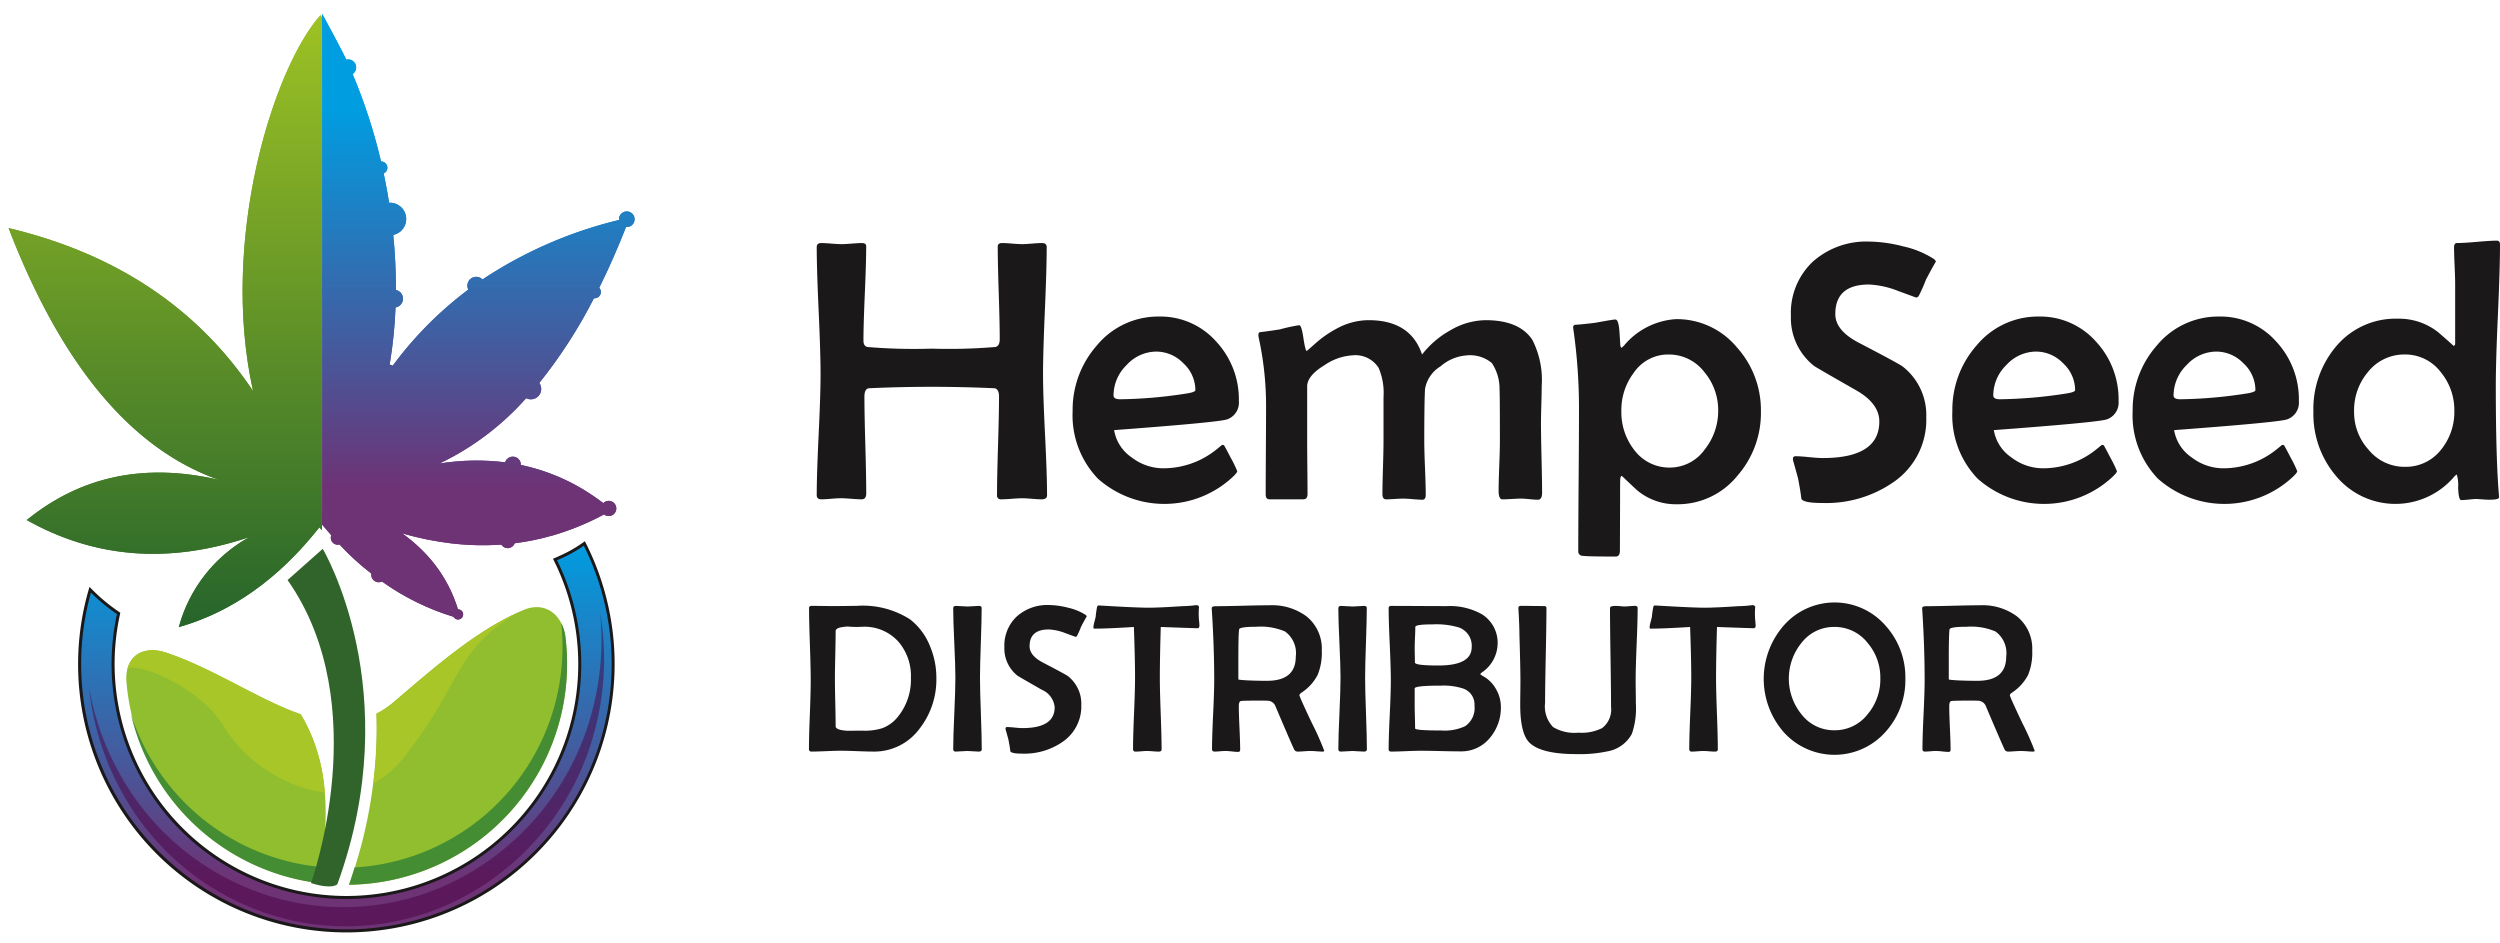
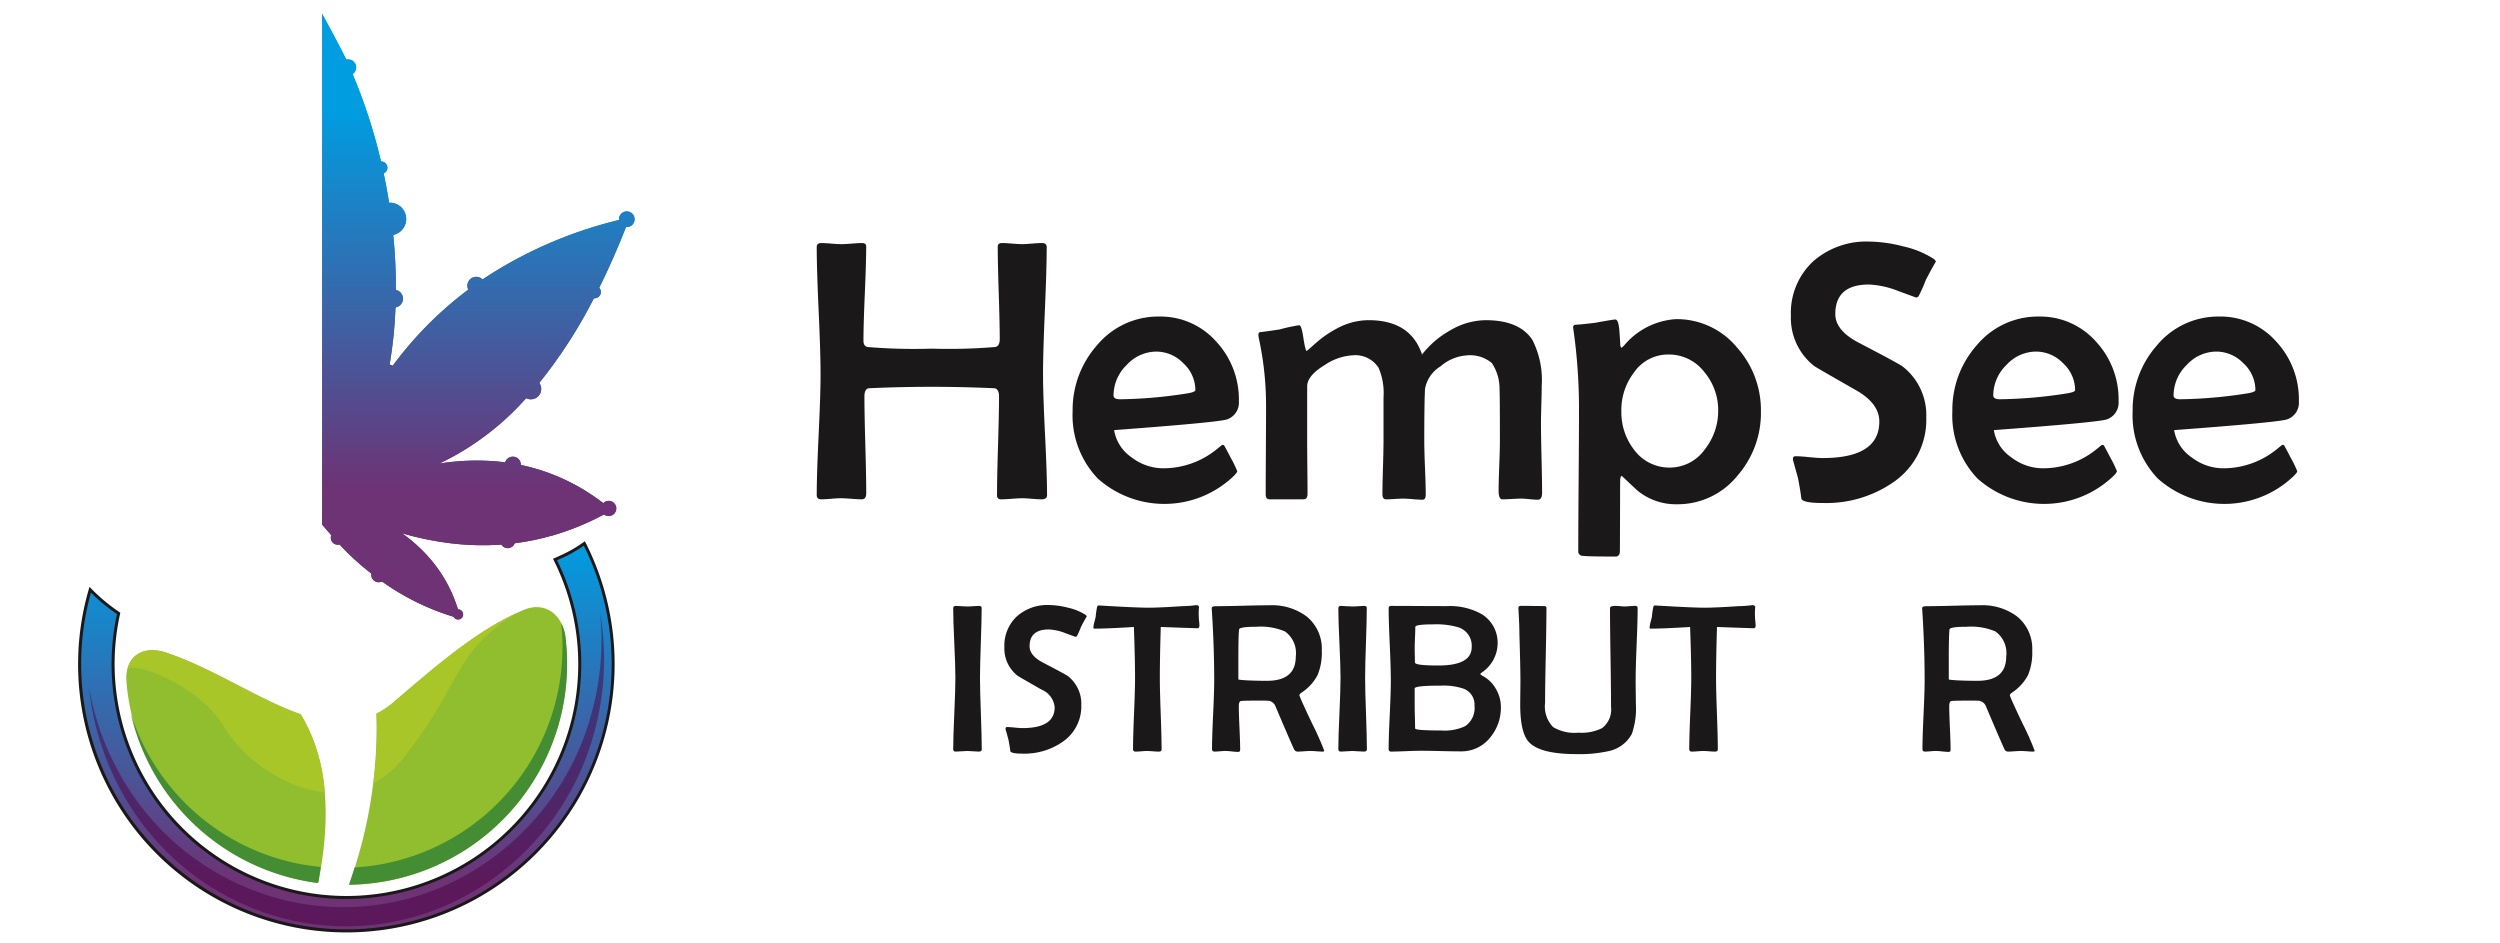
<svg xmlns="http://www.w3.org/2000/svg" width="249.666" height="94.155" viewBox="0 0 249.666 94.155">
  <defs>
    <linearGradient id="linear-gradient" x1="0.5" y1="1" x2="0.5" gradientUnits="objectBoundingBox">
      <stop offset="0" stop-color="#26642b" />
      <stop offset="1" stop-color="#9dc224" />
    </linearGradient>
    <linearGradient id="linear-gradient-2" x1="0.5" y1="1" x2="0.5" gradientUnits="objectBoundingBox">
      <stop offset="0.215" stop-color="#6d3375" />
      <stop offset="0.833" stop-color="#009de1" />
    </linearGradient>
    <clipPath id="clip-path">
      <rect id="Rectangle_5" data-name="Rectangle 5" width="63.77" height="94.155" fill="none" />
    </clipPath>
    <linearGradient id="linear-gradient-3" x1="0.5" y1="1" x2="0.5" gradientUnits="objectBoundingBox">
      <stop offset="0.129" stop-color="#6d3375" />
      <stop offset="1" stop-color="#009de1" />
    </linearGradient>
    <clipPath id="clip-path-2">
-       <rect id="Rectangle_2" data-name="Rectangle 2" width="38.825" height="66.231" fill="none" />
-     </clipPath>
+       </clipPath>
    <clipPath id="clip-path-3">
      <path id="Path_8" data-name="Path 8" d="M44.271,66.387a.7.7,0,0,1,.4.126l3.059-2.71L42.7,65.128q.576.716,1.168,1.383a.7.7,0,0,1,.4-.123M48.5,50.056A1.125,1.125,0,0,1,49,49.8a43.2,43.2,0,0,0,.584-5.5l-2,3.916a.529.529,0,0,1-.017.675ZM44.853,38.227a1.034,1.034,0,0,1,0-1.339l-2.308-3.837v7.99Zm.344-9.395a1.624,1.624,0,0,1-.225-3.23l.072-4.743a.795.795,0,0,1-.3-1.277c-.661-1.445-1.392-2.862-2.195-4.24v16.78l3.319,1.457a.6.6,0,0,1,.118-.137Zm.21-3.238A1.625,1.625,0,0,1,46.5,28.208l1.667,1.453a54.4,54.4,0,0,0-2.693-8.39ZM66.764,64.048a.7.7,0,0,1-.1-.144l-2.08-.27-2.712,3.358a.738.738,0,0,1,.087.2,24.384,24.384,0,0,0,3.482-.714Zm1.083-.3a.626.626,0,0,1-.616.51.6.6,0,0,1-.079-.005l-1.115,2.057a26.2,26.2,0,0,0,4.568-1.914.742.742,0,0,1-.038-.236.847.847,0,0,1,.013-.143q-.569-.435-1.152-.825ZM44.836,45.314a.942.942,0,0,1,.1-.036l.382-6.74a.858.858,0,0,1-.117-.047l-2.605,3.176Zm-.062,1.424A.8.8,0,0,1,44.5,45.6l-1.954-3.174v6.55l1.07.5a.948.948,0,0,1,.742-.47Zm3.25-12.209a1.631,1.631,0,0,1,.937-.813c-.054-.346-.113-.693-.174-1.041q-.172-.963-.377-1.928a.627.627,0,0,1-.446-.684l-1.777-1.549a1.592,1.592,0,0,1-.556.267l.77,4.529a.58.58,0,0,1,.534.578.554.554,0,0,1-.021.155Zm-.01,1.439a1.617,1.617,0,0,1-.162-.71,1.666,1.666,0,0,1,.029-.315L46.635,34.4a.58.58,0,0,1-.843-.37l-2.924-1.284,2.335,3.88a1.033,1.033,0,0,1,1.243.289Zm1.355.911a1.623,1.623,0,0,1-1.112-.548l-1.616.969a1.062,1.062,0,0,1,.032.258,1.033,1.033,0,0,1-.922,1.027l-.38,6.69a.795.795,0,0,1,.356,1.322l1.187,1.484a.531.531,0,0,1,.251-.062H47.2l2.116-4.136a.886.886,0,0,1,.319-1.516A52.8,52.8,0,0,0,49.37,36.879ZM44.71,56.007a1.074,1.074,0,0,1-.014-.172,1.033,1.033,0,0,1,.529-.9L44.337,50.9a.95.95,0,0,1-.852-.946c0-.019,0-.037,0-.054l-.943-.443v7.174Zm1.083.859c-.021,0-.042,0-.063,0a1.032,1.032,0,0,1-.855-.453l-2.33.67v7.634l5.448-1.435c0-.015,0-.031,0-.047a.623.623,0,0,1,.137-.391Zm.553-.2a1.142,1.142,0,0,1-.13.083l2.292,5.87a.625.625,0,0,1,.476.108l2.437-2.013a1.016,1.016,0,0,1-.145-.527,1.053,1.053,0,0,1,.029-.243ZM45.73,54.8a1.05,1.05,0,0,1,.44.1l2.3-3.172a1.126,1.126,0,0,1-.245-1.315l-1.065-1.331a.53.53,0,0,1-.523-.531.542.542,0,0,1,.011-.109l-1.3-1.626a.847.847,0,0,1-.144.021l-.412,2.233a.952.952,0,0,1-.015,1.774l.872,3.961Zm13.732,8.463a.942.942,0,0,1-.169-.54c0-.037,0-.073.006-.108l-4.711-2.533q-.619.094-1.251.216a1.027,1.027,0,0,1-.287.609l1.7,2a1.222,1.222,0,1,1,.936,2.193l.1,1.831Zm.682.409a.96.96,0,0,1-.359-.115l-3.719,3.7a25.768,25.768,0,0,0,4.427.082.748.748,0,0,1,.311-.568Zm-7.688,7.66a.628.628,0,0,1,.553.924l2.832,2.063a13.508,13.508,0,0,0-2.277-4.359q-.128-.163-.261-.322l-2.233-.415,1.184,2.143A.632.632,0,0,1,52.455,71.332Zm-4.634-1.067a.714.714,0,0,1,.126-.1l-.306-1.746a.387.387,0,0,1-.063-.055l-2.667-.731A30.13,30.13,0,0,0,47.821,70.265Zm.549-.227a.747.747,0,0,1,.638,1.113,24.132,24.132,0,0,0,6.008,3.107L52.67,72.55a.637.637,0,0,1-.215.038.628.628,0,0,1-.546-.939l-1.29-2.337a.519.519,0,0,1-.367-.264L48.1,68.5Zm1.567-3.381a1.033,1.033,0,1,1-1.178-1.694l-.294-1.12a.753.753,0,0,1-.089-.029l-3.441,3.049a.7.7,0,0,1,.038.225.758.758,0,0,1-.007.1l2.549.7a.414.414,0,0,1,.781.188V68.1l1.941.494a.519.519,0,0,1,.993.21v.008l1.608.3A15.932,15.932,0,0,0,49.936,66.657Zm.4-.808a1.011,1.011,0,0,1-.027.227,30.975,30.975,0,0,0,5.049,1.1l-.112-2.08a1.226,1.226,0,0,1-.813-.543ZM49.3,64.808a1.034,1.034,0,0,1,.943.611l4.023-1.27a1.178,1.178,0,0,1-.027-.252,1.21,1.21,0,0,1,.2-.674l-1.761-2.073a1.037,1.037,0,0,1-.963-.117l-2.491,2.057a.644.644,0,0,1,.017.145.628.628,0,0,1-.343.559l.268,1.022A1.052,1.052,0,0,1,49.3,64.808Zm11.914-4.475a.8.8,0,0,1-.223-.349,22.458,22.458,0,0,0-5.668,0L59.45,62.2a.951.951,0,0,1,.8-.43.963.963,0,0,1,.228.027Zm.717.187a.821.821,0,0,1-.182.02.83.83,0,0,1-.144-.012L60.863,62a.953.953,0,0,1-.285,1.62l.642,3.018h.019a.749.749,0,0,1,.31.067l2.667-3.3Zm.457-.3a.716.716,0,0,1-.072.084l2.293,2.9,2.016.26a.628.628,0,0,1,1.147-.15l1.195-.42a19.611,19.611,0,0,0-6.513-2.657Zm-8.8-5.169a.8.8,0,0,1-.35-.66.96.96,0,0,1,.007-.113L49.77,51.892a1.126,1.126,0,0,1-.93.066l-2.323,3.206a1.037,1.037,0,0,1,.12,1.168L51.5,59.546a1.032,1.032,0,0,1,.812-.394l.06,0Zm1.223-.5a.8.8,0,0,1-.78.639h-.027L52.79,59.271a1.032,1.032,0,0,1,.436.437,26.353,26.353,0,0,0,9.513-6.848.9.9,0,0,1-.074-.106Zm9.846-10.725a.8.8,0,0,1,.542-.462l.309-3.227a.628.628,0,1,1,.7-1.039L71.585,36a41.944,41.944,0,0,0-12.4,5.5l-.241.163a.918.918,0,0,1,.034.244.832.832,0,0,1-.018.176Zm1.525.366a.8.8,0,0,1-.779.74L63.962,51.27a1.1,1.1,0,0,1,.1.053,48.651,48.651,0,0,0,5.346-8.271Zm-.546-.811a.8.8,0,0,1,.454.381l3.2-1.125a.611.611,0,0,1-.006-.091.628.628,0,0,1,.627-.627.674.674,0,0,1,.075,0q1.395-2.809,2.659-6.022l-6.2,3.568a.629.629,0,0,1-.5.743Zm-8.58,5.89a1.65,1.65,0,0,1-.016-.231,1.626,1.626,0,0,1,1.213-1.572l-.378-4.691a.9.9,0,0,1-.293-.135A36.262,36.262,0,0,0,50.1,50.183a1.134,1.134,0,0,1,.243.515Zm.416.872a1.623,1.623,0,0,1-.3-.45l-6.846,1.459a1.115,1.115,0,0,1-.216.455l3.314,2.273a.792.792,0,0,1,.6-.278.8.8,0,0,1,.371.092ZM59.8,50.2a1.624,1.624,0,0,1-1.137.464,1.607,1.607,0,0,1-.855-.245l-3.091,3.573a.773.773,0,0,1,.057.119l7.747-1.768a.877.877,0,0,1-.007-.12,1,1,0,0,1,.027-.237Zm.323-1.874a1.623,1.623,0,0,1-.054,1.528l2.661,1.735a1.031,1.031,0,0,1,.8-.4l1.451-6.371-.026-.016Zm-1.437-.911a1.621,1.621,0,0,1,1.195.549l4.787-3.492a.771.771,0,0,1-.064-.207L58.77,42.486a.887.887,0,0,1-.455.284ZM35.541,51.539q-8.348-12.454-24.422-16.28,7.93,20.577,21.019,25.15-11.088-2.588-19.2,4.01,10.237,5.749,22.234,1.7a14.619,14.619,0,0,0-7.047,8.991q7.951-2.263,14.034-9.963c.527.617,1,1.172,1.451,1.691a.7.7,0,0,0,.656.95.675.675,0,0,0,.177-.023,25.262,25.262,0,0,0,3.171,2.9.787.787,0,0,0-.009.122.746.746,0,0,0,.747.746.736.736,0,0,0,.326-.075l0,0a24.473,24.473,0,0,0,7.144,3.522.509.509,0,1,0,.451-.743h-.009a13.992,13.992,0,0,0-2.367-4.546q-.153-.2-.314-.385l-.012-.016a15.8,15.8,0,0,0-2.9-2.648,30.86,30.86,0,0,0,4.873,1l.014,0a26.249,26.249,0,0,0,5.032.128.748.748,0,0,0,1.338-.133,24.7,24.7,0,0,0,3.7-.759h.005l.014,0,.005,0a26.426,26.426,0,0,0,5.192-2.12.758.758,0,1,0-.07-1.13q-.6-.453-1.206-.856l0,0a20.1,20.1,0,0,0-7.033-2.958h0c0-.021,0-.04,0-.061a.8.8,0,0,0-1.564-.2,23.392,23.392,0,0,0-6.564.123,27.3,27.3,0,0,0,8.66-6.528,1.011,1.011,0,0,0,.472.115,1.033,1.033,0,0,0,.84-1.636,49.09,49.09,0,0,0,5.454-8.451c.023,0,.046,0,.069,0a.628.628,0,0,0,.463-1.052q1.405-2.83,2.678-6.066c.025,0,.05,0,.076,0a.78.78,0,1,0-.78-.78c0,.025,0,.05,0,.075a42.788,42.788,0,0,0-13.409,5.792l-.22.149A.886.886,0,0,0,57.3,42.3a36.729,36.729,0,0,0-7.544,7.6,1.125,1.125,0,0,0-.31-.108,43.908,43.908,0,0,0,.588-5.711.886.886,0,0,0,.038-1.743,53.166,53.166,0,0,0-.265-5.5,1.625,1.625,0,0,0-.33-3.216l-.084,0q-.081-.518-.174-1.036-.167-.943-.369-1.887a.627.627,0,0,0-.264-1.2h0a54.738,54.738,0,0,0-2.836-8.723.795.795,0,0,0-.419-1.471.785.785,0,0,0-.215.029c-.227-.494-1.371-2.7-2.834-5.345C37.6,19.2,32.172,36.383,35.541,51.539Z" transform="translate(-11.119 -14.007)" fill="url(#linear-gradient)" clip-rule="evenodd" />
    </clipPath>
    <clipPath id="clip-path-4">
      <rect id="Rectangle_4" data-name="Rectangle 4" width="34.048" height="66.231" fill="none" />
    </clipPath>
    <clipPath id="clip-path-5">
      <path id="Path_10" data-name="Path 10" d="M43.186,62.742a.7.7,0,0,1,.4.126l3.059-2.71L41.62,61.483q.575.716,1.168,1.383a.7.7,0,0,1,.4-.123m4.225-16.331a1.129,1.129,0,0,1,.507-.252,43.16,43.16,0,0,0,.584-5.5l-2,3.916a.528.528,0,0,1-.017.674ZM43.769,34.582a1.035,1.035,0,0,1,0-1.339L41.46,29.406V37.4Zm.344-9.395a1.624,1.624,0,0,1-.225-3.23l.072-4.743a.795.795,0,0,1-.305-1.277c-.661-1.445-1.392-2.862-2.195-4.24V28.478l3.319,1.457A.6.6,0,0,1,44.9,29.8Zm.211-3.238a1.625,1.625,0,0,1,1.093,2.613l1.667,1.453a54.363,54.363,0,0,0-2.693-8.391ZM65.68,60.4a.723.723,0,0,1-.1-.144L63.5,59.99l-2.712,3.358a.737.737,0,0,1,.087.2,24.408,24.408,0,0,0,3.482-.714Zm1.083-.3a.627.627,0,0,1-.616.51.6.6,0,0,1-.079-.005l-1.115,2.057a26.2,26.2,0,0,0,4.568-1.914.74.74,0,0,1-.038-.236.841.841,0,0,1,.013-.143q-.568-.435-1.152-.825ZM43.752,41.669a.89.89,0,0,1,.1-.036l.382-6.74a.928.928,0,0,1-.117-.047l-2.6,3.176Zm-.062,1.424a.8.8,0,0,1-.276-1.139L41.46,38.779v6.55l1.07.5a.949.949,0,0,1,.742-.47Zm3.25-12.209a1.632,1.632,0,0,1,.937-.813q-.081-.519-.174-1.041-.172-.963-.377-1.928a.628.628,0,0,1-.451-.6.634.634,0,0,1,.005-.082L45.1,24.868a1.59,1.59,0,0,1-.556.267l.77,4.529a.58.58,0,0,1,.534.578.554.554,0,0,1-.022.155Zm-.01,1.439a1.613,1.613,0,0,1-.162-.71A1.646,1.646,0,0,1,46.8,31.3L45.55,30.75a.574.574,0,0,1-.279.072.581.581,0,0,1-.564-.442L41.783,29.1l2.335,3.88a1.033,1.033,0,0,1,1.243.288Zm1.355.911a1.623,1.623,0,0,1-1.112-.548l-1.616.969a1.064,1.064,0,0,1,.032.258,1.033,1.033,0,0,1-.923,1.027l-.38,6.69a.8.8,0,0,1,.356,1.322l1.188,1.484a.527.527,0,0,1,.251-.063h.033l2.116-4.136a.887.887,0,0,1,.319-1.516A52.8,52.8,0,0,0,48.286,33.234ZM43.626,52.361a1.1,1.1,0,0,1-.014-.172,1.033,1.033,0,0,1,.529-.9l-.888-4.034a.951.951,0,0,1-.852-.946c0-.019,0-.037,0-.054l-.943-.442v7.173Zm1.083.859c-.021,0-.042,0-.063,0a1.032,1.032,0,0,1-.855-.453l-2.33.67v7.634l5.448-1.435c0-.015,0-.031,0-.047a.622.622,0,0,1,.137-.391Zm.553-.2a1.176,1.176,0,0,1-.13.083l2.292,5.87a.63.63,0,0,1,.476.108l2.437-2.013a1.015,1.015,0,0,1-.145-.527,1.039,1.039,0,0,1,.029-.243Zm-.617-1.863a1.049,1.049,0,0,1,.44.1l2.3-3.172a1.126,1.126,0,0,1-.245-1.315l-1.065-1.331a.531.531,0,0,1-.523-.531.537.537,0,0,1,.011-.109l-1.3-1.626a.846.846,0,0,1-.144.021L43.7,45.423a.952.952,0,0,1-.015,1.774l.872,3.961Zm13.732,8.463a.942.942,0,0,1-.169-.54c0-.037,0-.073.006-.108L53.5,56.437q-.619.094-1.251.216a1.029,1.029,0,0,1-.287.609l1.7,2a1.222,1.222,0,1,1,.936,2.193l.1,1.831Zm.682.409a.956.956,0,0,1-.359-.115l-3.718,3.7a25.742,25.742,0,0,0,4.427.082.749.749,0,0,1,.311-.567Zm-7.688,7.66a.628.628,0,0,1,.553.924l2.832,2.063a13.505,13.505,0,0,0-2.277-4.359q-.128-.163-.261-.322l-2.233-.415,1.184,2.143A.626.626,0,0,1,51.371,67.687ZM46.737,66.62a.714.714,0,0,1,.126-.1l-.306-1.746a.366.366,0,0,1-.063-.055l-2.667-.732A30.071,30.071,0,0,0,46.737,66.62Zm.549-.226a.747.747,0,0,1,.638,1.112,24.133,24.133,0,0,0,6.008,3.107L51.586,68.9a.643.643,0,0,1-.215.037A.628.628,0,0,1,50.825,68l-1.29-2.337a.519.519,0,0,1-.367-.264l-2.153-.55Zm1.567-3.381a1.033,1.033,0,1,1-1.178-1.694L47.38,60.2a.722.722,0,0,1-.089-.029L43.85,63.218a.692.692,0,0,1,.038.225.762.762,0,0,1-.007.1l2.549.7a.414.414,0,0,1,.781.188v.018l1.941.494a.519.519,0,0,1,.993.211v.008l1.608.3A15.922,15.922,0,0,0,48.852,63.012Zm.4-.808a1.009,1.009,0,0,1-.027.227,30.976,30.976,0,0,0,5.049,1.1l-.112-2.079a1.227,1.227,0,0,1-.813-.543Zm-1.033-1.041a1.034,1.034,0,0,1,.943.611l4.023-1.27a1.162,1.162,0,0,1-.027-.252,1.211,1.211,0,0,1,.2-.674L51.6,57.505a1.035,1.035,0,0,1-.963-.117l-2.491,2.057a.645.645,0,0,1,.017.145.627.627,0,0,1-.344.559l.268,1.022A1.052,1.052,0,0,1,48.218,61.163Zm11.913-4.475a.8.8,0,0,1-.223-.349,22.481,22.481,0,0,0-5.668,0l4.125,2.218a.951.951,0,0,1,.8-.43.963.963,0,0,1,.228.028Zm.717.186a.82.82,0,0,1-.182.021.831.831,0,0,1-.145-.013l-.743,1.47a.953.953,0,0,1-.285,1.62l.642,3.018h.019a.748.748,0,0,1,.31.067l2.667-3.3Zm.457-.3a.7.7,0,0,1-.072.084l2.293,2.9,2.016.261a.628.628,0,0,1,1.147-.15l1.195-.42a19.606,19.606,0,0,0-6.513-2.657Zm-8.8-5.169a.8.8,0,0,1-.35-.66.951.951,0,0,1,.007-.113l-3.477-2.385a1.126,1.126,0,0,1-.929.066l-2.323,3.206a1.037,1.037,0,0,1,.12,1.168L50.414,55.9a1.031,1.031,0,0,1,.812-.394l.06,0Zm1.223-.5a.8.8,0,0,1-.78.639h-.028l-1.215,4.086a1.031,1.031,0,0,1,.436.437,26.353,26.353,0,0,0,9.513-6.848.881.881,0,0,1-.074-.106Zm9.846-10.725a.8.8,0,0,1,.543-.462l.309-3.227a.628.628,0,1,1,.7-1.039L70.5,32.357a41.937,41.937,0,0,0-12.4,5.5l-.241.163a.909.909,0,0,1,.034.244.83.83,0,0,1-.018.176Zm1.525.366a.8.8,0,0,1-.779.74l-1.443,6.344a1.094,1.094,0,0,1,.1.052,48.648,48.648,0,0,0,5.346-8.271Zm-.546-.811a.8.8,0,0,1,.454.381l3.2-1.125A.608.608,0,0,1,68.2,38.9a.627.627,0,0,1,.627-.627.681.681,0,0,1,.075,0q1.394-2.809,2.658-6.022l-6.2,3.568a.628.628,0,0,1-.5.743Zm-8.58,5.89a1.649,1.649,0,0,1-.016-.231,1.626,1.626,0,0,1,1.213-1.572l-.378-4.691a.907.907,0,0,1-.293-.135,36.255,36.255,0,0,0-7.489,7.546,1.139,1.139,0,0,1,.243.515Zm.416.872a1.623,1.623,0,0,1-.3-.45L49.247,47.5a1.112,1.112,0,0,1-.216.455l3.314,2.273a.791.791,0,0,1,.6-.278.8.8,0,0,1,.371.092Zm2.329.059a1.624,1.624,0,0,1-1.993.22l-3.091,3.573a.771.771,0,0,1,.057.119l7.747-1.768a.872.872,0,0,1-.007-.12.981.981,0,0,1,.028-.236Zm.323-1.874a1.623,1.623,0,0,1-.054,1.528l2.661,1.735a1.032,1.032,0,0,1,.8-.4l1.45-6.372-.026-.016ZM57.6,43.766a1.62,1.62,0,0,1,1.195.549l4.787-3.492a.771.771,0,0,1-.064-.207L57.686,38.84a.889.889,0,0,1-.455.285ZM34.457,47.893q-8.348-12.454-24.422-16.28,7.93,20.577,21.019,25.15-11.088-2.588-19.2,4.01,10.237,5.749,22.235,1.7a14.617,14.617,0,0,0-7.047,8.991Q35,69.2,41.079,61.5c.527.617,1,1.172,1.451,1.692a.7.7,0,0,0,.656.95.685.685,0,0,0,.177-.022,25.279,25.279,0,0,0,3.171,2.9.79.79,0,0,0-.009.122.746.746,0,0,0,.747.746.736.736,0,0,0,.326-.075l0,0a24.467,24.467,0,0,0,7.144,3.522.509.509,0,1,0,.451-.743h-.009a13.982,13.982,0,0,0-2.367-4.546c-.1-.13-.206-.259-.314-.385l-.012-.016A15.8,15.8,0,0,0,49.6,63a30.831,30.831,0,0,0,4.873,1l.014,0a26.265,26.265,0,0,0,5.031.127.748.748,0,0,0,1.338-.133,24.663,24.663,0,0,0,3.7-.759h.005l.014,0,.005,0a26.434,26.434,0,0,0,5.192-2.12.758.758,0,1,0-.07-1.13q-.6-.452-1.206-.856l0,0a20.1,20.1,0,0,0-7.033-2.958h0c0-.021,0-.04,0-.061a.8.8,0,0,0-1.564-.2,23.392,23.392,0,0,0-6.564.123,27.305,27.305,0,0,0,8.66-6.529,1.011,1.011,0,0,0,.472.115,1.033,1.033,0,0,0,.839-1.636,49.081,49.081,0,0,0,5.454-8.451c.023,0,.046,0,.069,0a.628.628,0,0,0,.463-1.052q1.405-2.83,2.678-6.066c.025,0,.05,0,.076,0a.78.78,0,1,0-.78-.78c0,.025,0,.05,0,.075A42.788,42.788,0,0,0,57.86,37.5l-.22.149a.886.886,0,0,0-1.425,1.014,36.724,36.724,0,0,0-7.544,7.6,1.125,1.125,0,0,0-.31-.108,43.9,43.9,0,0,0,.588-5.711.886.886,0,0,0,.038-1.743,53.172,53.172,0,0,0-.265-5.5,1.625,1.625,0,0,0-.33-3.216l-.084,0q-.082-.518-.174-1.036-.167-.943-.369-1.887a.627.627,0,0,0-.264-1.2h0a54.742,54.742,0,0,0-2.836-8.724.8.8,0,0,0-.634-1.441c-.227-.494-1.371-2.7-2.834-5.345C36.518,15.555,31.088,32.738,34.457,47.893Z" transform="translate(-10.035 -10.362)" fill="url(#linear-gradient-2)" clip-rule="evenodd" />
    </clipPath>
  </defs>
  <g id="Group_5669" data-name="Group 5669" transform="translate(-7.672 -7.853)">
    <g id="Group_12" data-name="Group 12" transform="translate(7.672 7.853)">
      <g id="Group_11" data-name="Group 11" transform="translate(0 0)" clip-path="url(#clip-path)">
        <g id="Group_10" data-name="Group 10" transform="translate(-6.683 -2.539)">
          <path id="Path_1" data-name="Path 1" d="M90.189,227.122a26.64,26.64,0,1,1-49.494,5.15q.072-.266.148-.529.153.156.309.309a17.691,17.691,0,0,0,2.527,2.054,23.3,23.3,0,1,0,43.581-5.381q.367-.158.732-.325a13.377,13.377,0,0,0,2.2-1.277" transform="translate(-25.15 -170.309)" fill="url(#linear-gradient-3)" />
          <path id="Path_1_-_Outline" data-name="Path 1 - Outline" d="M66.444,265.964A26.781,26.781,0,0,1,40.55,232.233c.047-.173.1-.352.149-.532l.072-.246.18.183c.1.1.2.2.307.307a17.6,17.6,0,0,0,2.506,2.036l.086.057-.022.1a23.175,23.175,0,0,0,22.616,28.189h0a23.16,23.16,0,0,0,20.684-33.535l-.071-.142.146-.063c.237-.1.482-.211.728-.324A13.282,13.282,0,0,0,90.1,227l.142-.1.079.156a26.8,26.8,0,0,1-23.878,38.91ZM40.917,232.03c-.027.095-.052.189-.077.281a26.491,26.491,0,1,0,49.294-4.966,13.551,13.551,0,0,1-2.078,1.19c-.2.091-.4.18-.59.264a23.463,23.463,0,0,1-21.022,33.828h0a23.461,23.461,0,0,1-22.931-28.454,17.939,17.939,0,0,1-2.464-2.014Z" transform="translate(-25.15 -170.309)" fill="#1a1818" />
          <path id="Path_2" data-name="Path 2" d="M81.865,280.892A24.978,24.978,0,0,1,62.3,283.553a25.834,25.834,0,0,1-15.655-12.413,27.271,27.271,0,0,1-3.061-8.647,27.29,27.29,0,0,0,3.323,10.561,25.834,25.834,0,0,0,15.655,12.413,24.975,24.975,0,0,0,19.563-2.662A26.455,26.455,0,0,0,94.14,266.63a27.412,27.412,0,0,0,.485-11.567,27.438,27.438,0,0,1-.747,9.652,26.457,26.457,0,0,1-12.013,16.176" transform="translate(-28.013 -191.334)" fill="#4a0043" fill-rule="evenodd" opacity="0.5" />
          <path id="Path_3" data-name="Path 3" d="M77.784,280.351a22.264,22.264,0,0,1-2.89-.572A22.041,22.041,0,0,1,58.611,260c-.028-2.371,1.716-3.334,3.84-2.694,4.836,1.589,9.364,4.747,13.581,6.206,3.028,4.962,2.86,11.11,1.781,16.68ZM102.44,255.57a22.051,22.051,0,0,1-21.584,24.962A46.588,46.588,0,0,0,83.6,263.45a8.973,8.973,0,0,0,1.742-1.176c4.082-3.484,8.29-7.2,12.919-9.171C100.347,252.211,102.04,253.436,102.44,255.57Z" transform="translate(-39.319 -189.638)" fill="#90be2e" fill-rule="evenodd" />
          <path id="Path_4" data-name="Path 4" d="M83.9,265.21a8.978,8.978,0,0,0,1.742-1.176c3.894-3.323,7.9-6.854,12.281-8.887h0c-6.495,4.04-5.3,6.872-11.308,14.442a9.788,9.788,0,0,1-3.031,2.605,38.765,38.765,0,0,0,.316-6.984M59.012,260.8c.4-1.662,1.93-2.281,3.741-1.736,4.836,1.589,9.364,4.747,13.581,6.206a17.636,17.636,0,0,1,2.409,7.829,14.529,14.529,0,0,1-10-6.468C66.236,262.294,59.422,259.88,59.012,260.8Z" transform="translate(-39.621 -191.397)" fill="#a8c628" fill-rule="evenodd" />
          <path id="Path_5" data-name="Path 5" d="M102.936,267.335a22.042,22.042,0,0,1-20.007,16.3l-.067.217-.009.027,0,.009-.005.018q-.149.472-.3.942v0l-.105.315,0,.007-.064.188A22.052,22.052,0,0,0,103.954,260.4a4.277,4.277,0,0,0-.394-1.173,21.954,21.954,0,0,1-.624,8.11M79.328,285.023l.043-.225,0-.023,0-.022,0-.01,0-.013,0-.022.045-.245h0v0l0-.023,0-.022.042-.234,0-.016,0-.022.039-.227,0-.017v-.005l0-.023.03-.182,0-.023,0-.023,0-.023v0l0-.018,0-.023a22.069,22.069,0,0,1-18.962-15.366,22.026,22.026,0,0,0,15.785,16.4,22.273,22.273,0,0,0,2.889.573Z" transform="translate(-40.833 -194.466)" fill="#458d32" fill-rule="evenodd" />
-           <path id="Path_6" data-name="Path 6" d="M126.029,262.659s6.439-17.786-2.341-30.26l3.512-3.118s8.487,14.206,1.463,33.493C128.663,262.774,128.224,263.352,126.029,262.659Z" transform="translate(-88.288 -171.933)" fill="#31642a" fill-rule="evenodd" />
          <g id="Group_9" data-name="Group 9" transform="translate(0 0)">
            <g id="Group_4" data-name="Group 4" transform="translate(0 3.11)">
              <g id="Group_3" data-name="Group 3" transform="translate(0 0)" clip-path="url(#clip-path-2)">
                <g id="Group_2" data-name="Group 2" transform="translate(7.537 0.952)">
                  <path id="Path_7" data-name="Path 7" d="M44.271,66.387a.7.7,0,0,1,.4.126l3.059-2.71L42.7,65.128q.576.716,1.168,1.383a.7.7,0,0,1,.4-.123M48.5,50.056A1.125,1.125,0,0,1,49,49.8a43.2,43.2,0,0,0,.584-5.5l-2,3.916a.529.529,0,0,1-.017.675ZM44.853,38.227a1.034,1.034,0,0,1,0-1.339l-2.308-3.837v7.99Zm.344-9.395a1.624,1.624,0,0,1-.225-3.23l.072-4.743a.795.795,0,0,1-.3-1.277c-.661-1.445-1.392-2.862-2.195-4.24v16.78l3.319,1.457a.6.6,0,0,1,.118-.137Zm.21-3.238A1.625,1.625,0,0,1,46.5,28.208l1.667,1.453a54.4,54.4,0,0,0-2.693-8.39ZM66.764,64.048a.7.7,0,0,1-.1-.144l-2.08-.27-2.712,3.358a.738.738,0,0,1,.087.2,24.384,24.384,0,0,0,3.482-.714Zm1.083-.3a.626.626,0,0,1-.616.51.6.6,0,0,1-.079-.005l-1.115,2.057a26.2,26.2,0,0,0,4.568-1.914.742.742,0,0,1-.038-.236.847.847,0,0,1,.013-.143q-.569-.435-1.152-.825ZM44.836,45.314a.942.942,0,0,1,.1-.036l.382-6.74a.858.858,0,0,1-.117-.047l-2.605,3.176Zm-.062,1.424A.8.8,0,0,1,44.5,45.6l-1.954-3.174v6.55l1.07.5a.948.948,0,0,1,.742-.47Zm3.25-12.209a1.631,1.631,0,0,1,.937-.813c-.054-.346-.113-.693-.174-1.041q-.172-.963-.377-1.928a.627.627,0,0,1-.446-.684l-1.777-1.549a1.592,1.592,0,0,1-.556.267l.77,4.529a.58.58,0,0,1,.534.578.554.554,0,0,1-.021.155Zm-.01,1.439a1.617,1.617,0,0,1-.162-.71,1.666,1.666,0,0,1,.029-.315L46.635,34.4a.58.58,0,0,1-.843-.37l-2.924-1.284,2.335,3.88a1.033,1.033,0,0,1,1.243.289Zm1.355.911a1.623,1.623,0,0,1-1.112-.548l-1.616.969a1.062,1.062,0,0,1,.032.258,1.033,1.033,0,0,1-.922,1.027l-.38,6.69a.795.795,0,0,1,.356,1.322l1.187,1.484a.531.531,0,0,1,.251-.062H47.2l2.116-4.136a.886.886,0,0,1,.319-1.516A52.8,52.8,0,0,0,49.37,36.879ZM44.71,56.007a1.074,1.074,0,0,1-.014-.172,1.033,1.033,0,0,1,.529-.9L44.337,50.9a.95.95,0,0,1-.852-.946c0-.019,0-.037,0-.054l-.943-.443v7.174Zm1.083.859c-.021,0-.042,0-.063,0a1.032,1.032,0,0,1-.855-.453l-2.33.67v7.634l5.448-1.435c0-.015,0-.031,0-.047a.623.623,0,0,1,.137-.391Zm.553-.2a1.142,1.142,0,0,1-.13.083l2.292,5.87a.625.625,0,0,1,.476.108l2.437-2.013a1.016,1.016,0,0,1-.145-.527,1.053,1.053,0,0,1,.029-.243ZM45.73,54.8a1.05,1.05,0,0,1,.44.1l2.3-3.172a1.126,1.126,0,0,1-.245-1.315l-1.065-1.331a.53.53,0,0,1-.523-.531.542.542,0,0,1,.011-.109l-1.3-1.626a.847.847,0,0,1-.144.021l-.412,2.233a.952.952,0,0,1-.015,1.774l.872,3.961Zm13.732,8.463a.942.942,0,0,1-.169-.54c0-.037,0-.073.006-.108l-4.711-2.533q-.619.094-1.251.216a1.027,1.027,0,0,1-.287.609l1.7,2a1.222,1.222,0,1,1,.936,2.193l.1,1.831Zm.682.409a.96.96,0,0,1-.359-.115l-3.719,3.7a25.768,25.768,0,0,0,4.427.082.748.748,0,0,1,.311-.568Zm-7.688,7.66a.628.628,0,0,1,.553.924l2.832,2.063a13.508,13.508,0,0,0-2.277-4.359q-.128-.163-.261-.322l-2.233-.415,1.184,2.143A.632.632,0,0,1,52.455,71.332Zm-4.634-1.067a.714.714,0,0,1,.126-.1l-.306-1.746a.387.387,0,0,1-.063-.055l-2.667-.731A30.13,30.13,0,0,0,47.821,70.265Zm.549-.227a.747.747,0,0,1,.638,1.113,24.132,24.132,0,0,0,6.008,3.107L52.67,72.55a.637.637,0,0,1-.215.038.628.628,0,0,1-.546-.939l-1.29-2.337a.519.519,0,0,1-.367-.264L48.1,68.5Zm1.567-3.381a1.033,1.033,0,1,1-1.178-1.694l-.294-1.12a.753.753,0,0,1-.089-.029l-3.441,3.049a.7.7,0,0,1,.038.225.758.758,0,0,1-.007.1l2.549.7a.414.414,0,0,1,.781.188V68.1l1.941.494a.519.519,0,0,1,.993.21v.008l1.608.3A15.932,15.932,0,0,0,49.936,66.657Zm.4-.808a1.011,1.011,0,0,1-.027.227,30.975,30.975,0,0,0,5.049,1.1l-.112-2.08a1.226,1.226,0,0,1-.813-.543ZM49.3,64.808a1.034,1.034,0,0,1,.943.611l4.023-1.27a1.178,1.178,0,0,1-.027-.252,1.21,1.21,0,0,1,.2-.674l-1.761-2.073a1.037,1.037,0,0,1-.963-.117l-2.491,2.057a.644.644,0,0,1,.017.145.628.628,0,0,1-.343.559l.268,1.022A1.052,1.052,0,0,1,49.3,64.808Zm11.914-4.475a.8.8,0,0,1-.223-.349,22.458,22.458,0,0,0-5.668,0L59.45,62.2a.951.951,0,0,1,.8-.43.963.963,0,0,1,.228.027Zm.717.187a.821.821,0,0,1-.182.02.83.83,0,0,1-.144-.012L60.863,62a.953.953,0,0,1-.285,1.62l.642,3.018h.019a.749.749,0,0,1,.31.067l2.667-3.3Zm.457-.3a.716.716,0,0,1-.072.084l2.293,2.9,2.016.26a.628.628,0,0,1,1.147-.15l1.195-.42a19.611,19.611,0,0,0-6.513-2.657Zm-8.8-5.169a.8.8,0,0,1-.35-.66.96.96,0,0,1,.007-.113L49.77,51.892a1.126,1.126,0,0,1-.93.066l-2.323,3.206a1.037,1.037,0,0,1,.12,1.168L51.5,59.546a1.032,1.032,0,0,1,.812-.394l.06,0Zm1.223-.5a.8.8,0,0,1-.78.639h-.027L52.79,59.271a1.032,1.032,0,0,1,.436.437,26.353,26.353,0,0,0,9.513-6.848.9.9,0,0,1-.074-.106Zm9.846-10.725a.8.8,0,0,1,.542-.462l.309-3.227a.628.628,0,1,1,.7-1.039L71.585,36a41.944,41.944,0,0,0-12.4,5.5l-.241.163a.918.918,0,0,1,.034.244.832.832,0,0,1-.018.176Zm1.525.366a.8.8,0,0,1-.779.74L63.962,51.27a1.1,1.1,0,0,1,.1.053,48.651,48.651,0,0,0,5.346-8.271Zm-.546-.811a.8.8,0,0,1,.454.381l3.2-1.125a.611.611,0,0,1-.006-.091.628.628,0,0,1,.627-.627.674.674,0,0,1,.075,0q1.395-2.809,2.659-6.022l-6.2,3.568a.629.629,0,0,1-.5.743Zm-8.58,5.89a1.65,1.65,0,0,1-.016-.231,1.626,1.626,0,0,1,1.213-1.572l-.378-4.691a.9.9,0,0,1-.293-.135A36.262,36.262,0,0,0,50.1,50.183a1.134,1.134,0,0,1,.243.515Zm.416.872a1.623,1.623,0,0,1-.3-.45l-6.846,1.459a1.115,1.115,0,0,1-.216.455l3.314,2.273a.792.792,0,0,1,.6-.278.8.8,0,0,1,.371.092ZM59.8,50.2a1.624,1.624,0,0,1-1.137.464,1.607,1.607,0,0,1-.855-.245l-3.091,3.573a.773.773,0,0,1,.057.119l7.747-1.768a.877.877,0,0,1-.007-.12,1,1,0,0,1,.027-.237Zm.323-1.874a1.623,1.623,0,0,1-.054,1.528l2.661,1.735a1.031,1.031,0,0,1,.8-.4l1.451-6.371-.026-.016Zm-1.437-.911a1.621,1.621,0,0,1,1.195.549l4.787-3.492a.771.771,0,0,1-.064-.207L58.77,42.486a.887.887,0,0,1-.455.284ZM35.541,51.539q-8.348-12.454-24.422-16.28,7.93,20.577,21.019,25.15-11.088-2.588-19.2,4.01,10.237,5.749,22.234,1.7a14.619,14.619,0,0,0-7.047,8.991q7.951-2.263,14.034-9.963c.527.617,1,1.172,1.451,1.691a.7.7,0,0,0,.656.95.675.675,0,0,0,.177-.023,25.262,25.262,0,0,0,3.171,2.9.787.787,0,0,0-.009.122.746.746,0,0,0,.747.746.736.736,0,0,0,.326-.075l0,0a24.473,24.473,0,0,0,7.144,3.522.509.509,0,1,0,.451-.743h-.009a13.992,13.992,0,0,0-2.367-4.546q-.153-.2-.314-.385l-.012-.016a15.8,15.8,0,0,0-2.9-2.648,30.86,30.86,0,0,0,4.873,1l.014,0a26.249,26.249,0,0,0,5.032.128.748.748,0,0,0,1.338-.133,24.7,24.7,0,0,0,3.7-.759h.005l.014,0,.005,0a26.426,26.426,0,0,0,5.192-2.12.758.758,0,1,0-.07-1.13q-.6-.453-1.206-.856l0,0a20.1,20.1,0,0,0-7.033-2.958h0c0-.021,0-.04,0-.061a.8.8,0,0,0-1.564-.2,23.392,23.392,0,0,0-6.564.123,27.3,27.3,0,0,0,8.66-6.528,1.011,1.011,0,0,0,.472.115,1.033,1.033,0,0,0,.84-1.636,49.09,49.09,0,0,0,5.454-8.451c.023,0,.046,0,.069,0a.628.628,0,0,0,.463-1.052q1.405-2.83,2.678-6.066c.025,0,.05,0,.076,0a.78.78,0,1,0-.78-.78c0,.025,0,.05,0,.075a42.788,42.788,0,0,0-13.409,5.792l-.22.149A.886.886,0,0,0,57.3,42.3a36.729,36.729,0,0,0-7.544,7.6,1.125,1.125,0,0,0-.31-.108,43.908,43.908,0,0,0,.588-5.711.886.886,0,0,0,.038-1.743,53.166,53.166,0,0,0-.265-5.5,1.625,1.625,0,0,0-.33-3.216l-.084,0q-.081-.518-.174-1.036-.167-.943-.369-1.887a.627.627,0,0,0-.264-1.2h0a54.738,54.738,0,0,0-2.836-8.723.795.795,0,0,0-.419-1.471.785.785,0,0,0-.215.029c-.227-.494-1.371-2.7-2.834-5.345C37.6,19.2,32.172,36.383,35.541,51.539Z" transform="translate(-11.119 -14.007)" fill-rule="evenodd" fill="url(#linear-gradient)" />
                  <g id="Group_1" data-name="Group 1" transform="translate(0)" clip-path="url(#clip-path-3)">
                    <rect id="Rectangle_1" data-name="Rectangle 1" width="62.79" height="61.249" transform="translate(0 0)" fill="url(#linear-gradient)" />
                  </g>
                </g>
              </g>
            </g>
            <g id="Group_8" data-name="Group 8" transform="translate(38.843)">
              <g id="Group_7" data-name="Group 7" clip-path="url(#clip-path-4)">
                <g id="Group_6" data-name="Group 6" transform="translate(-31.575 3.16)">
                  <path id="Path_9" data-name="Path 9" d="M43.186,62.742a.7.7,0,0,1,.4.126l3.059-2.71L41.62,61.483q.575.716,1.168,1.383a.7.7,0,0,1,.4-.123m4.225-16.331a1.129,1.129,0,0,1,.507-.252,43.16,43.16,0,0,0,.584-5.5l-2,3.916a.528.528,0,0,1-.017.674ZM43.769,34.582a1.035,1.035,0,0,1,0-1.339L41.46,29.406V37.4Zm.344-9.395a1.624,1.624,0,0,1-.225-3.23l.072-4.743a.795.795,0,0,1-.305-1.277c-.661-1.445-1.392-2.862-2.195-4.24V28.478l3.319,1.457A.6.6,0,0,1,44.9,29.8Zm.211-3.238a1.625,1.625,0,0,1,1.093,2.613l1.667,1.453a54.363,54.363,0,0,0-2.693-8.391ZM65.68,60.4a.723.723,0,0,1-.1-.144L63.5,59.99l-2.712,3.358a.737.737,0,0,1,.087.2,24.408,24.408,0,0,0,3.482-.714Zm1.083-.3a.627.627,0,0,1-.616.51.6.6,0,0,1-.079-.005l-1.115,2.057a26.2,26.2,0,0,0,4.568-1.914.74.74,0,0,1-.038-.236.841.841,0,0,1,.013-.143q-.568-.435-1.152-.825ZM43.752,41.669a.89.89,0,0,1,.1-.036l.382-6.74a.928.928,0,0,1-.117-.047l-2.6,3.176Zm-.062,1.424a.8.8,0,0,1-.276-1.139L41.46,38.779v6.55l1.07.5a.949.949,0,0,1,.742-.47Zm3.25-12.209a1.632,1.632,0,0,1,.937-.813q-.081-.519-.174-1.041-.172-.963-.377-1.928a.628.628,0,0,1-.451-.6.634.634,0,0,1,.005-.082L45.1,24.868a1.59,1.59,0,0,1-.556.267l.77,4.529a.58.58,0,0,1,.534.578.554.554,0,0,1-.022.155Zm-.01,1.439a1.613,1.613,0,0,1-.162-.71A1.646,1.646,0,0,1,46.8,31.3L45.55,30.75a.574.574,0,0,1-.279.072.581.581,0,0,1-.564-.442L41.783,29.1l2.335,3.88a1.033,1.033,0,0,1,1.243.288Zm1.355.911a1.623,1.623,0,0,1-1.112-.548l-1.616.969a1.064,1.064,0,0,1,.032.258,1.033,1.033,0,0,1-.923,1.027l-.38,6.69a.8.8,0,0,1,.356,1.322l1.188,1.484a.527.527,0,0,1,.251-.063h.033l2.116-4.136a.887.887,0,0,1,.319-1.516A52.8,52.8,0,0,0,48.286,33.234ZM43.626,52.361a1.1,1.1,0,0,1-.014-.172,1.033,1.033,0,0,1,.529-.9l-.888-4.034a.951.951,0,0,1-.852-.946c0-.019,0-.037,0-.054l-.943-.442v7.173Zm1.083.859c-.021,0-.042,0-.063,0a1.032,1.032,0,0,1-.855-.453l-2.33.67v7.634l5.448-1.435c0-.015,0-.031,0-.047a.622.622,0,0,1,.137-.391Zm.553-.2a1.176,1.176,0,0,1-.13.083l2.292,5.87a.63.63,0,0,1,.476.108l2.437-2.013a1.015,1.015,0,0,1-.145-.527,1.039,1.039,0,0,1,.029-.243Zm-.617-1.863a1.049,1.049,0,0,1,.44.1l2.3-3.172a1.126,1.126,0,0,1-.245-1.315l-1.065-1.331a.531.531,0,0,1-.523-.531.537.537,0,0,1,.011-.109l-1.3-1.626a.846.846,0,0,1-.144.021L43.7,45.423a.952.952,0,0,1-.015,1.774l.872,3.961Zm13.732,8.463a.942.942,0,0,1-.169-.54c0-.037,0-.073.006-.108L53.5,56.437q-.619.094-1.251.216a1.029,1.029,0,0,1-.287.609l1.7,2a1.222,1.222,0,1,1,.936,2.193l.1,1.831Zm.682.409a.956.956,0,0,1-.359-.115l-3.718,3.7a25.742,25.742,0,0,0,4.427.082.749.749,0,0,1,.311-.567Zm-7.688,7.66a.628.628,0,0,1,.553.924l2.832,2.063a13.505,13.505,0,0,0-2.277-4.359q-.128-.163-.261-.322l-2.233-.415,1.184,2.143A.626.626,0,0,1,51.371,67.687ZM46.737,66.62a.714.714,0,0,1,.126-.1l-.306-1.746a.366.366,0,0,1-.063-.055l-2.667-.732A30.071,30.071,0,0,0,46.737,66.62Zm.549-.226a.747.747,0,0,1,.638,1.112,24.133,24.133,0,0,0,6.008,3.107L51.586,68.9a.643.643,0,0,1-.215.037A.628.628,0,0,1,50.825,68l-1.29-2.337a.519.519,0,0,1-.367-.264l-2.153-.55Zm1.567-3.381a1.033,1.033,0,1,1-1.178-1.694L47.38,60.2a.722.722,0,0,1-.089-.029L43.85,63.218a.692.692,0,0,1,.038.225.762.762,0,0,1-.007.1l2.549.7a.414.414,0,0,1,.781.188v.018l1.941.494a.519.519,0,0,1,.993.211v.008l1.608.3A15.922,15.922,0,0,0,48.852,63.012Zm.4-.808a1.009,1.009,0,0,1-.027.227,30.976,30.976,0,0,0,5.049,1.1l-.112-2.079a1.227,1.227,0,0,1-.813-.543Zm-1.033-1.041a1.034,1.034,0,0,1,.943.611l4.023-1.27a1.162,1.162,0,0,1-.027-.252,1.211,1.211,0,0,1,.2-.674L51.6,57.505a1.035,1.035,0,0,1-.963-.117l-2.491,2.057a.645.645,0,0,1,.017.145.627.627,0,0,1-.344.559l.268,1.022A1.052,1.052,0,0,1,48.218,61.163Zm11.913-4.475a.8.8,0,0,1-.223-.349,22.481,22.481,0,0,0-5.668,0l4.125,2.218a.951.951,0,0,1,.8-.43.963.963,0,0,1,.228.028Zm.717.186a.82.82,0,0,1-.182.021.831.831,0,0,1-.145-.013l-.743,1.47a.953.953,0,0,1-.285,1.62l.642,3.018h.019a.748.748,0,0,1,.31.067l2.667-3.3Zm.457-.3a.7.7,0,0,1-.072.084l2.293,2.9,2.016.261a.628.628,0,0,1,1.147-.15l1.195-.42a19.606,19.606,0,0,0-6.513-2.657Zm-8.8-5.169a.8.8,0,0,1-.35-.66.951.951,0,0,1,.007-.113l-3.477-2.385a1.126,1.126,0,0,1-.929.066l-2.323,3.206a1.037,1.037,0,0,1,.12,1.168L50.414,55.9a1.031,1.031,0,0,1,.812-.394l.06,0Zm1.223-.5a.8.8,0,0,1-.78.639h-.028l-1.215,4.086a1.031,1.031,0,0,1,.436.437,26.353,26.353,0,0,0,9.513-6.848.881.881,0,0,1-.074-.106Zm9.846-10.725a.8.8,0,0,1,.543-.462l.309-3.227a.628.628,0,1,1,.7-1.039L70.5,32.357a41.937,41.937,0,0,0-12.4,5.5l-.241.163a.909.909,0,0,1,.034.244.83.83,0,0,1-.018.176Zm1.525.366a.8.8,0,0,1-.779.74l-1.443,6.344a1.094,1.094,0,0,1,.1.052,48.648,48.648,0,0,0,5.346-8.271Zm-.546-.811a.8.8,0,0,1,.454.381l3.2-1.125A.608.608,0,0,1,68.2,38.9a.627.627,0,0,1,.627-.627.681.681,0,0,1,.075,0q1.394-2.809,2.658-6.022l-6.2,3.568a.628.628,0,0,1-.5.743Zm-8.58,5.89a1.649,1.649,0,0,1-.016-.231,1.626,1.626,0,0,1,1.213-1.572l-.378-4.691a.907.907,0,0,1-.293-.135,36.255,36.255,0,0,0-7.489,7.546,1.139,1.139,0,0,1,.243.515Zm.416.872a1.623,1.623,0,0,1-.3-.45L49.247,47.5a1.112,1.112,0,0,1-.216.455l3.314,2.273a.791.791,0,0,1,.6-.278.8.8,0,0,1,.371.092Zm2.329.059a1.624,1.624,0,0,1-1.993.22l-3.091,3.573a.771.771,0,0,1,.057.119l7.747-1.768a.872.872,0,0,1-.007-.12.981.981,0,0,1,.028-.236Zm.323-1.874a1.623,1.623,0,0,1-.054,1.528l2.661,1.735a1.032,1.032,0,0,1,.8-.4l1.45-6.372-.026-.016ZM57.6,43.766a1.62,1.62,0,0,1,1.195.549l4.787-3.492a.771.771,0,0,1-.064-.207L57.686,38.84a.889.889,0,0,1-.455.285ZM34.457,47.893q-8.348-12.454-24.422-16.28,7.93,20.577,21.019,25.15-11.088-2.588-19.2,4.01,10.237,5.749,22.235,1.7a14.617,14.617,0,0,0-7.047,8.991Q35,69.2,41.079,61.5c.527.617,1,1.172,1.451,1.692a.7.7,0,0,0,.656.95.685.685,0,0,0,.177-.022,25.279,25.279,0,0,0,3.171,2.9.79.79,0,0,0-.009.122.746.746,0,0,0,.747.746.736.736,0,0,0,.326-.075l0,0a24.467,24.467,0,0,0,7.144,3.522.509.509,0,1,0,.451-.743h-.009a13.982,13.982,0,0,0-2.367-4.546c-.1-.13-.206-.259-.314-.385l-.012-.016A15.8,15.8,0,0,0,49.6,63a30.831,30.831,0,0,0,4.873,1l.014,0a26.265,26.265,0,0,0,5.031.127.748.748,0,0,0,1.338-.133,24.663,24.663,0,0,0,3.7-.759h.005l.014,0,.005,0a26.434,26.434,0,0,0,5.192-2.12.758.758,0,1,0-.07-1.13q-.6-.452-1.206-.856l0,0a20.1,20.1,0,0,0-7.033-2.958h0c0-.021,0-.04,0-.061a.8.8,0,0,0-1.564-.2,23.392,23.392,0,0,0-6.564.123,27.305,27.305,0,0,0,8.66-6.529,1.011,1.011,0,0,0,.472.115,1.033,1.033,0,0,0,.839-1.636,49.081,49.081,0,0,0,5.454-8.451c.023,0,.046,0,.069,0a.628.628,0,0,0,.463-1.052q1.405-2.83,2.678-6.066c.025,0,.05,0,.076,0a.78.78,0,1,0-.78-.78c0,.025,0,.05,0,.075A42.788,42.788,0,0,0,57.86,37.5l-.22.149a.886.886,0,0,0-1.425,1.014,36.724,36.724,0,0,0-7.544,7.6,1.125,1.125,0,0,0-.31-.108,43.9,43.9,0,0,0,.588-5.711.886.886,0,0,0,.038-1.743,53.172,53.172,0,0,0-.265-5.5,1.625,1.625,0,0,0-.33-3.216l-.084,0q-.082-.518-.174-1.036-.167-.943-.369-1.887a.627.627,0,0,0-.264-1.2h0a54.742,54.742,0,0,0-2.836-8.724.8.8,0,0,0-.634-1.441c-.227-.494-1.371-2.7-2.834-5.345C36.518,15.555,31.088,32.738,34.457,47.893Z" transform="translate(-10.035 -10.362)" fill-rule="evenodd" fill="url(#linear-gradient-2)" />
                  <g id="Group_5" data-name="Group 5" transform="translate(0)" clip-path="url(#clip-path-5)">
                    <rect id="Rectangle_3" data-name="Rectangle 3" width="62.79" height="61.249" transform="translate(0 0)" fill="url(#linear-gradient-2)" />
                  </g>
                </g>
              </g>
            </g>
          </g>
        </g>
      </g>
    </g>
    <g id="Group_13" data-name="Group 13" transform="translate(89.235 31.89)">
      <path id="Path_11" data-name="Path 11" d="M360.193,131.094q0,.42-.547.419-.31,0-.957-.054t-.976-.055q-.346,0-1.049.055t-1.048.054a.371.371,0,0,1-.42-.419q0-1.642.1-4.926t.1-4.925q0-.712-.419-.821a136.718,136.718,0,0,0-12.624,0q-.4.11-.4.821,0,1.605.091,4.834t.091,4.834q0,.6-.456.6-.347,0-1.04-.054t-1.04-.055q-.328,0-.976.055t-.976.054q-.456,0-.456-.419,0-2.007.191-6.029t.192-6.029q0-2.116-.192-6.357t-.191-6.358q0-.4.456-.4.329,0,1,.054t1.021.055q.328,0,1.022-.055t1.022-.054q.419,0,.419.328,0,1.569-.137,4.716t-.136,4.715q0,.511.383.62a55.1,55.1,0,0,0,6.421.165,56.192,56.192,0,0,0,6.385-.165q.42-.109.42-.784,0-1.532-.1-4.616t-.1-4.615c0-.243.139-.365.419-.365q.346,0,1.012.054t1.013.055q.329,0,.985-.055t.985-.054q.474,0,.475.4,0,2.116-.183,6.358t-.182,6.357q0,2.007.2,6.029T360.193,131.094Z" transform="translate(-337.19 -105.683)" fill="#1a1818" />
      <path id="Path_12" data-name="Path 12" d="M457.043,144.011a1.76,1.76,0,0,1-1.167,1.806q-.785.292-11.292,1.076a4.107,4.107,0,0,0,1.77,2.737,5.184,5.184,0,0,0,3.138,1.076,8.457,8.457,0,0,0,5.29-1.861l.584-.474a.341.341,0,0,1,.192.036q.045.037.684,1.268a11.042,11.042,0,0,1,.639,1.322q0,.11-.292.42a9.994,9.994,0,0,1-13.627.319A9.129,9.129,0,0,1,440.442,145a9.709,9.709,0,0,1,2.408-6.549,7.95,7.95,0,0,1,6.22-2.9,7.437,7.437,0,0,1,5.728,2.518A8.474,8.474,0,0,1,457.043,144.011ZM452.7,142.9a3.652,3.652,0,0,0-1.2-2.682,3.761,3.761,0,0,0-2.691-1.167,4.04,4.04,0,0,0-2.982,1.35,4.256,4.256,0,0,0-1.3,3.029q0,.382.657.383a45.784,45.784,0,0,0,6.458-.548Q452.7,143.118,452.7,142.9Z" transform="translate(-414.885 -127.976)" fill="#1a1818" />
      <path id="Path_13" data-name="Path 13" d="M543.725,154.242q0,.711-.42.711-.273,0-.83-.055t-.848-.055q-.31,0-.93.036t-.931.036q-.383,0-.383-.857,0-.839.064-2.508t.064-2.508q0-4.615-.037-5.144a4.6,4.6,0,0,0-.766-2.591,3.381,3.381,0,0,0-2.536-.766,4.467,4.467,0,0,0-2.59,1.094,3.3,3.3,0,0,0-1.551,2.263q-.073,1.422-.073,5.2,0,.893.073,2.681t.073,2.682q0,.493-.328.492t-.958-.055q-.63-.055-.958-.055c-.194,0-.48.012-.857.036s-.663.036-.858.036c-.244,0-.365-.176-.365-.529q0-.875.054-2.635t.055-2.636v-4.4a6.369,6.369,0,0,0-.493-2.937,2.758,2.758,0,0,0-2.645-1.241,5.511,5.511,0,0,0-2.736.967q-1.752,1.058-1.752,2.135v5.326q0,.913.018,2.718t.018,2.7q0,.53-.419.529h-3.393q-.365,0-.365-.493,0-1.478.018-4.442t.018-4.442a31.682,31.682,0,0,0-.711-6.659,1.792,1.792,0,0,1-.055-.383q0-.237.164-.274.675-.073,1.971-.274a17.492,17.492,0,0,1,1.805-.4l.146-.018q.219,0,.411,1.286t.337,1.286l.912-.8a10.786,10.786,0,0,1,2.153-1.477,6.692,6.692,0,0,1,3.1-.8q4.2,0,5.345,3.43a9.3,9.3,0,0,1,2.81-2.408,7.094,7.094,0,0,1,3.539-1.021q3.375,0,4.67,1.97a8.833,8.833,0,0,1,.93,4.616q0,.6-.036,1.86t-.036,1.861q0,1.15.055,3.457T543.725,154.242Z" transform="translate(-471.284 -129.085)" fill="#1a1818" />
      <path id="Path_14" data-name="Path 14" d="M661.13,145.81a9.516,9.516,0,0,1-2.335,6.4,7.672,7.672,0,0,1-6.075,2.864,6.021,6.021,0,0,1-3.959-1.4q-.766-.711-1.532-1.441-.11.055-.146.292-.019.109-.018,2.043l-.018,5.144q0,.583-.419.584-2.81,0-3.32-.073a.43.43,0,0,1-.419-.475q0-2.335.036-7.005t.036-7a55.89,55.89,0,0,0-.547-8.045,2.291,2.291,0,0,1-.036-.292.241.241,0,0,1,.183-.255q.693-.036,2.025-.2,1.788-.329,2.006-.328.31,0,.4,1.094.055.73.091,1.442a.484.484,0,0,0,.109.292,1.273,1.273,0,0,0,.292-.255,7.341,7.341,0,0,1,5.163-2.609,7.8,7.8,0,0,1,6.093,2.828A9.384,9.384,0,0,1,661.13,145.81Zm-4.269-.073a5.875,5.875,0,0,0-1.369-3.849,4.455,4.455,0,0,0-3.594-1.769,4.137,4.137,0,0,0-3.466,1.824,6.179,6.179,0,0,0-1.24,3.831,6.117,6.117,0,0,0,1.277,3.868,4.372,4.372,0,0,0,3.575,1.769,4.281,4.281,0,0,0,3.5-1.843A6.145,6.145,0,0,0,656.862,145.736Z" transform="translate(-566.836 -128.753)" fill="#1a1818" />
      <path id="Path_15" data-name="Path 15" d="M744.712,107.318q-.365.6-1,1.824a16.629,16.629,0,0,1-.712,1.605.335.335,0,0,1-.292.164q.019,0-1.76-.648a8.99,8.99,0,0,0-2.927-.648q-3.357,0-3.357,2.955,0,1.642,2.353,2.864,3.958,2.062,4.378,2.372a6.149,6.149,0,0,1,2.353,5.071,7.541,7.541,0,0,1-3.229,6.44,11.777,11.777,0,0,1-7.133,2.116q-1.97,0-2.116-.438-.073-.693-.328-2.025-.146-.547-.456-1.642a.983.983,0,0,1-.055-.31q0-.254.274-.255.438,0,1.341.091t1.358.091q5.655,0,5.655-3.648,0-1.788-2.28-3.1-4.16-2.371-4.25-2.463a6.1,6.1,0,0,1-2.3-5,7.025,7.025,0,0,1,2.226-5.436,8.039,8.039,0,0,1,5.619-1.971,14.05,14.05,0,0,1,3.356.475,9.429,9.429,0,0,1,3.1,1.277A.8.8,0,0,1,744.712,107.318Z" transform="translate(-632.941 -105.238)" fill="#1a1818" />
      <path id="Path_16" data-name="Path 16" d="M811.978,144.011a1.76,1.76,0,0,1-1.167,1.806q-.785.292-11.292,1.076a4.107,4.107,0,0,0,1.77,2.737,5.182,5.182,0,0,0,3.138,1.076,8.458,8.458,0,0,0,5.29-1.861l.584-.474a.34.34,0,0,1,.191.036q.045.037.684,1.268a11.011,11.011,0,0,1,.638,1.322q0,.11-.292.42a9.994,9.994,0,0,1-13.627.319A9.129,9.129,0,0,1,795.378,145a9.711,9.711,0,0,1,2.408-6.549,7.951,7.951,0,0,1,6.221-2.9,7.436,7.436,0,0,1,5.728,2.518A8.473,8.473,0,0,1,811.978,144.011Zm-4.341-1.112a3.651,3.651,0,0,0-1.2-2.682,3.76,3.76,0,0,0-2.691-1.167,4.04,4.04,0,0,0-2.982,1.35,4.256,4.256,0,0,0-1.3,3.029q0,.382.657.383a45.787,45.787,0,0,0,6.458-.548Q807.637,143.118,807.637,142.9Z" transform="translate(-681.966 -127.976)" fill="#1a1818" />
      <path id="Path_17" data-name="Path 17" d="M884.719,144.011a1.76,1.76,0,0,1-1.167,1.806q-.785.292-11.292,1.076a4.107,4.107,0,0,0,1.77,2.737,5.184,5.184,0,0,0,3.138,1.076,8.457,8.457,0,0,0,5.29-1.861l.584-.474a.341.341,0,0,1,.192.036q.045.037.684,1.268a11.043,11.043,0,0,1,.639,1.322q0,.11-.292.42a9.994,9.994,0,0,1-13.627.319A9.129,9.129,0,0,1,868.118,145a9.709,9.709,0,0,1,2.408-6.549,7.95,7.95,0,0,1,6.22-2.9,7.436,7.436,0,0,1,5.728,2.518A8.474,8.474,0,0,1,884.719,144.011Zm-4.341-1.112a3.652,3.652,0,0,0-1.2-2.682,3.761,3.761,0,0,0-2.691-1.167,4.04,4.04,0,0,0-2.982,1.35,4.256,4.256,0,0,0-1.3,3.029q0,.382.657.383a45.783,45.783,0,0,0,6.458-.548Q880.377,143.118,880.377,142.9Z" transform="translate(-736.701 -127.976)" fill="#1a1818" />
-       <path id="Path_18" data-name="Path 18" d="M959.65,105.344q0,2.354-.21,7.051t-.21,7.032q0,7.206.31,10.909l.018.237c.012.122-.152.2-.492.237a6.6,6.6,0,0,1-.985,0q-.767-.055-.711-.055-.274,0-.8.055t-.8.055q-.256,0-.3-1.268a3.661,3.661,0,0,0-.137-1.286,1.064,1.064,0,0,0-.274.237,7.7,7.7,0,0,1-11.8-.109,9.543,9.543,0,0,1-2.244-6.385,9.7,9.7,0,0,1,2.262-6.531,7.751,7.751,0,0,1,6.185-2.772,6.3,6.3,0,0,1,4.013,1.35q.784.675,1.551,1.368a.241.241,0,0,0,.146-.255V109.3q0-.6-.055-1.824t-.055-1.843q0-.438.292-.438.675,0,2.006-.119t1.989-.119Q959.65,104.961,959.65,105.344Zm-4.561,16.6a5.924,5.924,0,0,0-1.35-3.849,4.438,4.438,0,0,0-3.575-1.769,4.614,4.614,0,0,0-3.7,1.751,5.909,5.909,0,0,0-1.386,3.941,5.557,5.557,0,0,0,1.442,3.812,4.628,4.628,0,0,0,3.648,1.715,4.471,4.471,0,0,0,3.612-1.733A5.956,5.956,0,0,0,955.089,121.945Z" transform="translate(-791.547 -104.961)" fill="#1a1818" />
    </g>
    <g id="Group_14" data-name="Group 14" transform="translate(88.458 68.019)">
-       <path id="Path_19" data-name="Path 19" d="M346.775,259.5a7.95,7.95,0,0,1-1.659,5.04,5.613,5.613,0,0,1-4.625,2.313q-.539,0-1.623-.042t-1.623-.041q-.487,0-1.467.041t-1.468.042a.229.229,0,0,1-.259-.259q0-1.131.088-3.412t.088-3.423q0-1.2-.083-3.62t-.083-3.619c0-.145.089-.218.27-.218q.383,0,1.146.011t1.146.01q.352,0,1.078-.01t1.1-.011a8.736,8.736,0,0,1,5.362,1.359,6.342,6.342,0,0,1,1.96,2.624A8.128,8.128,0,0,1,346.775,259.5Zm-2.541,0a5.236,5.236,0,0,0-1.275-3.65,4.557,4.557,0,0,0-3.547-1.463,9.77,9.77,0,0,1-1.483-.021q-1.213.062-1.213.446,0,.8-.036,2.391t-.036,2.391q0,.787.036,2.364t.036,2.365q0,.394,1.244.456-.166-.011,1.514-.011a5.85,5.85,0,0,0,1.9-.249,3.614,3.614,0,0,0,1.566-1.151A5.887,5.887,0,0,0,344.234,259.5Z" transform="translate(-334.05 -251.962)" fill="#1a1818" />
      <path id="Path_20" data-name="Path 20" d="M395.1,266.637q0,.218-.3.218-.187,0-.571-.031t-.57-.031c-.131,0-.325.011-.581.031s-.446.031-.57.031q-.26,0-.26-.238,0-1.182.109-3.563t.109-3.573q0-1.151-.109-3.458t-.109-3.459c0-.173.079-.26.239-.26q.2,0,.6.031c.27.021.474.031.612.031s.311-.011.56-.031.435-.031.56-.031q.27,0,.27.207,0,1.162-.083,3.485t-.083,3.484q0,1.193.088,3.578T395.1,266.637Z" transform="translate(-377.841 -251.962)" fill="#1a1818" />
      <path id="Path_21" data-name="Path 21" d="M421.1,253.1q-.208.343-.57,1.037a9.352,9.352,0,0,1-.4.913.19.19,0,0,1-.166.093q.01,0-1-.368a5.1,5.1,0,0,0-1.665-.368q-1.908,0-1.908,1.68,0,.934,1.338,1.629,2.25,1.172,2.489,1.348a3.5,3.5,0,0,1,1.337,2.883,4.287,4.287,0,0,1-1.835,3.661,6.694,6.694,0,0,1-4.055,1.2q-1.12,0-1.2-.249-.041-.394-.187-1.151-.083-.312-.259-.934a.559.559,0,0,1-.031-.176c0-.1.052-.145.156-.145q.248,0,.762.052t.773.052q3.215,0,3.215-2.075a2.112,2.112,0,0,0-1.3-1.763q-2.364-1.348-2.416-1.4a3.464,3.464,0,0,1-1.307-2.842,3.994,3.994,0,0,1,1.265-3.09,4.571,4.571,0,0,1,3.194-1.12,7.99,7.99,0,0,1,1.908.27,5.365,5.365,0,0,1,1.763.726A.459.459,0,0,1,421.1,253.1Z" transform="translate(-393.355 -251.711)" fill="#1a1818" />
      <path id="Path_22" data-name="Path 22" d="M459.4,254.013q0,.27-.187.27-.291,0-3.672-.124-.092,3.164-.093,5.072,0,1.193.088,3.578t.088,3.578q0,.218-.3.218-.187,0-.57-.031t-.581-.031q-.187,0-.57.031c-.256.021-.446.031-.571.031a.229.229,0,0,1-.259-.259q0-1.182.1-3.553t.1-3.562q0-1.846-.115-5.072-2.675.167-3.92.166c-.083,0-.124-.035-.124-.1a2.327,2.327,0,0,1,.093-.539q.114-.456.135-.539a8.006,8.006,0,0,1,.145-1.006.182.182,0,0,1,.176-.134l.125.01q3.671.218,4.844.217,1.037,0,3.391-.155a10.982,10.982,0,0,0,1.338-.1q.27,0,.3.187a6.82,6.82,0,0,0-.021,1.006,4.132,4.132,0,0,0,.031.42C459.39,253.773,459.4,253.917,459.4,254.013Z" transform="translate(-420.406 -251.711)" fill="#1a1818" />
      <path id="Path_23" data-name="Path 23" d="M507.775,266.583c0,.055-.056.083-.166.083q-.2,0-.6-.031t-.6-.031q-.218,0-.648.031t-.649.031a.392.392,0,0,1-.363-.259q-.332-.706-1.887-4.367a.866.866,0,0,0-.757-.456q-.135-.01-.944-.01-1.431,0-1.7.041-.218.032-.217.529,0,.726.067,2.173t.068,2.162q0,.218-.207.218c-.139,0-.347-.016-.627-.047a6.355,6.355,0,0,0-.638-.047q-.176,0-.539.031t-.539.031q-.26,0-.26-.238,0-1.152.109-3.459t.109-3.459q0-3.277-.239-6.99l-.011-.166q-.01-.207.436-.207.892,0,2.67-.046t2.66-.047a5.784,5.784,0,0,1,3.692,1.1,4.135,4.135,0,0,1,1.535,3.443,5.786,5.786,0,0,1-.415,2.417,4.735,4.735,0,0,1-1.618,1.773c-.131.09-.2.176-.2.259s.413,1.017,1.239,2.759A27.436,27.436,0,0,1,507.775,266.583Zm-2.842-9.407a2.665,2.665,0,0,0-1.078-2.509,6.192,6.192,0,0,0-2.873-.467q-1.68,0-1.711.27-.073.56-.073,3v1.981a.44.44,0,0,0,.135.042q.187.021.612.052.985.052,2.126.052Q504.934,259.593,504.933,257.176Z" transform="translate(-456.314 -251.773)" fill="#1a1818" />
      <path id="Path_24" data-name="Path 24" d="M550.5,266.637q0,.218-.3.218-.187,0-.57-.031t-.57-.031q-.2,0-.581.031c-.256.021-.446.031-.57.031q-.26,0-.26-.238,0-1.182.109-3.563t.109-3.573q0-1.151-.109-3.458t-.109-3.459c0-.173.079-.26.238-.26q.2,0,.6.031c.27.021.474.031.612.031s.311-.011.56-.031.435-.031.56-.031q.27,0,.27.207,0,1.162-.083,3.485t-.083,3.484q0,1.193.088,3.578T550.5,266.637Z" transform="translate(-494.78 -251.962)" fill="#1a1818" />
      <path id="Path_25" data-name="Path 25" d="M579.172,262.374a4.665,4.665,0,0,1-1.089,3.1,3.666,3.666,0,0,1-2.925,1.359q-.663,0-2-.031t-2-.031q-.487,0-1.467.041t-1.467.042q-.26,0-.26-.238,0-1.141.109-3.428t.109-3.427q0-1.2-.109-3.614t-.109-3.614q0-.228.26-.229.922,0,2.779.011t2.789.01a6.509,6.509,0,0,1,3.474.809,3.351,3.351,0,0,1,1.576,3.059,3.541,3.541,0,0,1-1.421,2.655c-.2.132-.3.218-.3.26s.1.118.3.228a3.249,3.249,0,0,1,1.265,1.281A3.53,3.53,0,0,1,579.172,262.374Zm-2.914-5.953a1.931,1.931,0,0,0-1.307-1.971,7.925,7.925,0,0,0-2.582-.3q-1.743,0-1.743.259,0,.343-.031,1.027t-.031,1.037q0,.239.01.737t.011.747q0,.3,2.344.3Q576.257,258.257,576.258,256.422Zm.279,5.849a1.681,1.681,0,0,0-1.13-1.711,6.328,6.328,0,0,0-2.23-.291q-2.614,0-2.614.28v1.7q0,.373.021,1.141t.021,1.151c0,.069.221.121.664.155s1.1.052,1.971.052a4.841,4.841,0,0,0,2.354-.425A2.185,2.185,0,0,0,576.537,262.271Z" transform="translate(-510.07 -251.962)" fill="#1a1818" />
      <path id="Path_26" data-name="Path 26" d="M632.177,252.533q0,1.2-.1,3.6t-.1,3.6q0,.394.011,1.177t.01,1.167a7.706,7.706,0,0,1-.4,3.007,3.42,3.42,0,0,1-2.417,1.743,13.241,13.241,0,0,1-3.1.28q-3.63,0-4.76-1.2-.871-.933-.871-3.733,0-.342.011-1.157t.01-1.28q0-1.224-.1-4.512,0-.85-.094-2.541-.01-.124-.01-.166c0-.145.09-.218.27-.218q.425,0,1.151.011.841.011,1.141.01.239,0,.239.187,0,1.577-.067,4.74t-.068,4.74a2.959,2.959,0,0,0,.8,2.417,4.13,4.13,0,0,0,2.52.56,4.576,4.576,0,0,0,2.375-.456,2.343,2.343,0,0,0,.892-2.137q0-1.638-.052-4.921t-.052-4.921c0-.111.1-.18.3-.208a3.046,3.046,0,0,1,.622,0q.477.042.456.042.187,0,.566-.031t.565-.031Q632.177,252.3,632.177,252.533Z" transform="translate(-549.417 -251.962)" fill="#1a1818" />
      <path id="Path_27" data-name="Path 27" d="M683.811,254.013q0,.27-.187.27-.291,0-3.672-.124-.092,3.164-.093,5.072,0,1.193.088,3.578t.088,3.578q0,.218-.3.218-.187,0-.57-.031t-.581-.031q-.187,0-.57.031t-.571.031a.229.229,0,0,1-.26-.259q0-1.182.1-3.553t.1-3.562q0-1.846-.115-5.072-2.675.167-3.92.166c-.083,0-.124-.035-.124-.1a2.33,2.33,0,0,1,.093-.539l.135-.539a8.047,8.047,0,0,1,.145-1.006.182.182,0,0,1,.176-.134l.125.01q3.671.218,4.844.217,1.037,0,3.391-.155a10.982,10.982,0,0,0,1.338-.1q.27,0,.3.187a6.831,6.831,0,0,0-.021,1.006,4.178,4.178,0,0,0,.031.42C683.8,253.773,683.811,253.917,683.811,254.013Z" transform="translate(-589.269 -251.711)" fill="#1a1818" />
-       <path id="Path_28" data-name="Path 28" d="M733.414,258.535a7.714,7.714,0,0,1-1.97,5.3,6.816,6.816,0,0,1-10.205.01,8.093,8.093,0,0,1,.021-10.609,6.751,6.751,0,0,1,10.174,0A7.69,7.69,0,0,1,733.414,258.535Zm-2.5-.031a5.322,5.322,0,0,0-1.265-3.537,4.155,4.155,0,0,0-3.329-1.6,4.084,4.084,0,0,0-3.3,1.618,5.662,5.662,0,0,0,0,7.083,4.084,4.084,0,0,0,3.3,1.618,4.144,4.144,0,0,0,3.34-1.618A5.416,5.416,0,0,0,730.915,258.5Z" transform="translate(-623.918 -250.923)" fill="#1a1818" />
      <path id="Path_29" data-name="Path 29" d="M794.406,266.583c0,.055-.056.083-.166.083-.131,0-.332-.011-.6-.031s-.47-.031-.6-.031-.361.011-.648.031-.5.031-.649.031a.392.392,0,0,1-.363-.259q-.332-.706-1.887-4.367a.867.867,0,0,0-.757-.456q-.135-.01-.944-.01-1.431,0-1.7.041-.218.032-.217.529,0,.726.067,2.173t.068,2.162q0,.218-.207.218c-.139,0-.347-.016-.627-.047a6.353,6.353,0,0,0-.638-.047q-.176,0-.539.031t-.539.031q-.26,0-.26-.238,0-1.152.109-3.459t.109-3.459q0-3.277-.238-6.99l-.011-.166q-.01-.207.436-.207.891,0,2.67-.046t2.66-.047a5.784,5.784,0,0,1,3.692,1.1,4.135,4.135,0,0,1,1.535,3.443,5.785,5.785,0,0,1-.415,2.417,4.735,4.735,0,0,1-1.618,1.773q-.2.135-.2.259,0,.146,1.239,2.759A27.494,27.494,0,0,1,794.406,266.583Zm-2.842-9.407a2.665,2.665,0,0,0-1.078-2.509,6.19,6.19,0,0,0-2.873-.467q-1.681,0-1.711.27-.073.56-.073,3v1.981a.439.439,0,0,0,.134.042q.187.021.612.052.985.052,2.126.052Q791.564,259.593,791.564,257.176Z" transform="translate(-671.997 -251.773)" fill="#1a1818" />
    </g>
  </g>
</svg>